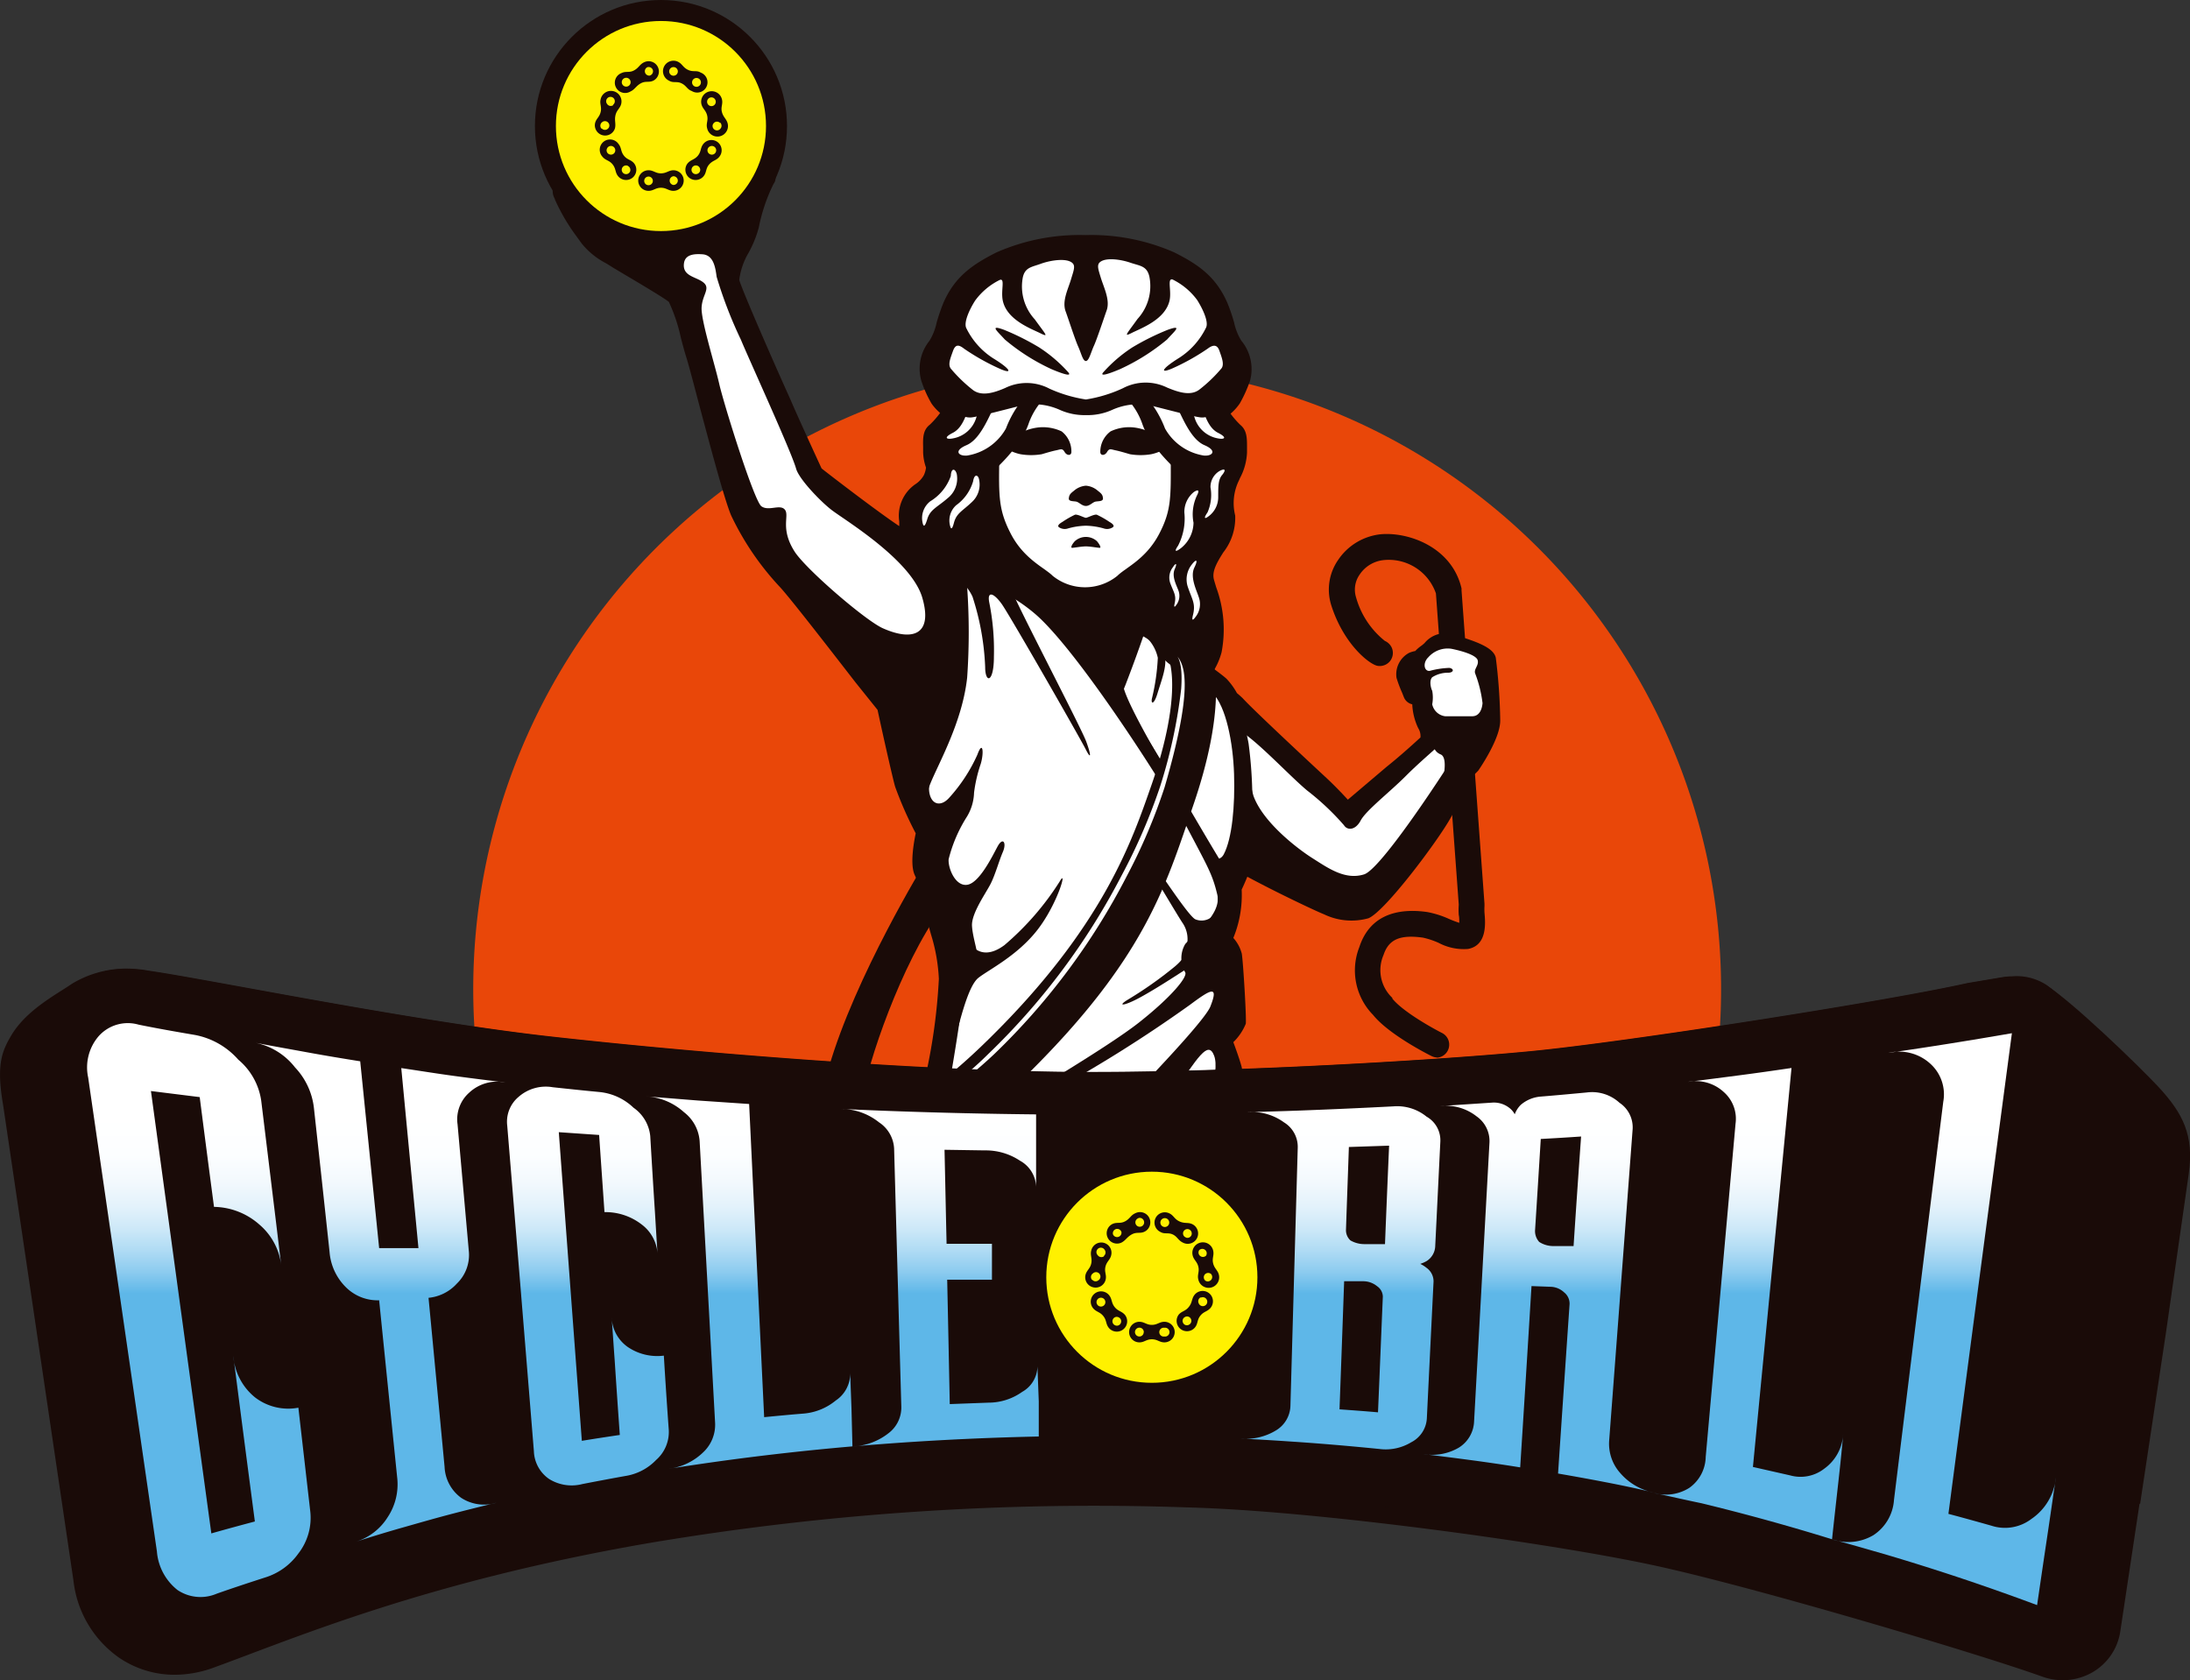
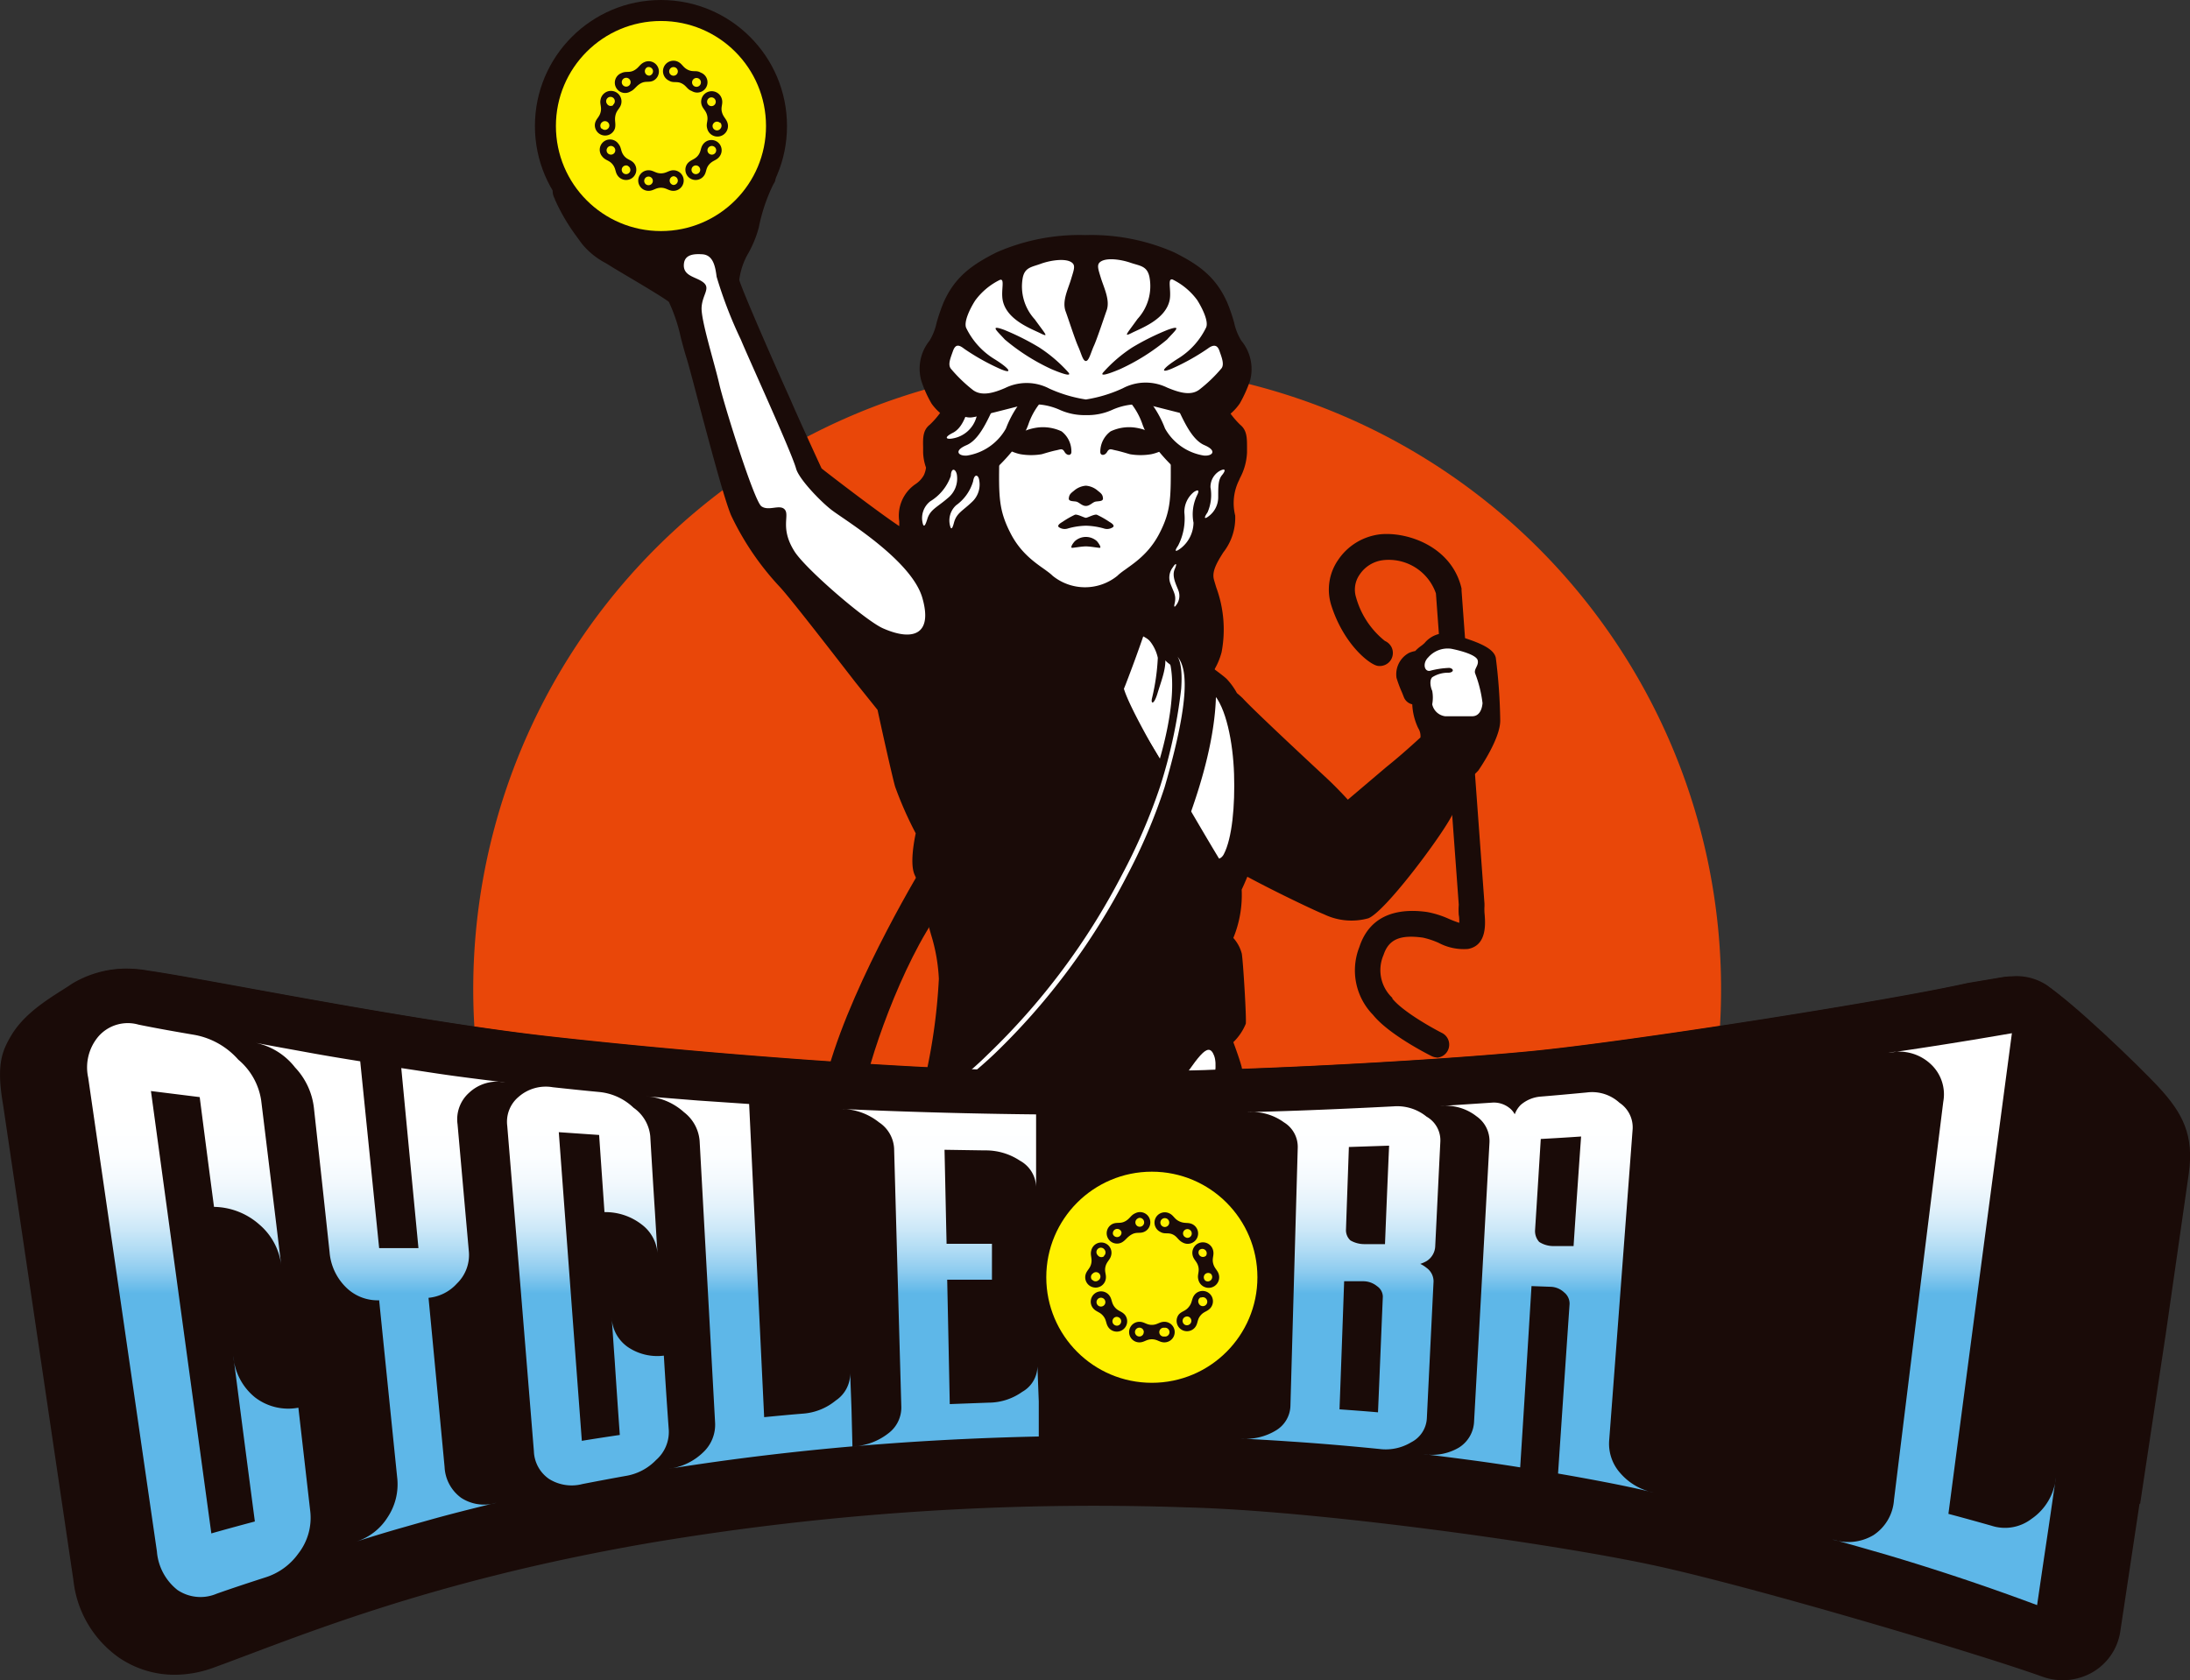
<svg xmlns="http://www.w3.org/2000/svg" xmlns:xlink="http://www.w3.org/1999/xlink" viewBox="0 0 212.85 163.32">
  <rect x="0" y="0" width="212.85" height="163.32" fill="#333333" stroke="none" />
  <defs>
    <style>.cls-1{fill:#e94709;}.cls-2{fill:#1a0b08;}.cls-3{fill:#fff;}.cls-4{fill:#fff100;}.cls-5{fill:url(#名称未設定グラデーション_15);}.cls-6{fill:url(#名称未設定グラデーション_15-2);}.cls-7{fill:url(#名称未設定グラデーション_15-3);}.cls-8{fill:url(#名称未設定グラデーション_15-4);}.cls-9{fill:url(#名称未設定グラデーション_15-5);}.cls-10{fill:url(#名称未設定グラデーション_15-6);}.cls-11{fill:url(#名称未設定グラデーション_15-7);}.cls-12{fill:url(#名称未設定グラデーション_15-8);}.cls-13{fill:url(#名称未設定グラデーション_15-9);}.cls-14{fill:url(#名称未設定グラデーション_15-10);}.cls-15{fill:url(#名称未設定グラデーション_15-11);}</style>
    <linearGradient id="名称未設定グラデーション_15" x1="130.28" y1="108.49" x2="130.28" y2="125.72" gradientUnits="userSpaceOnUse">
      <stop offset="0" stop-color="#fff" />
      <stop offset="0.22" stop-color="#fcfeff" />
      <stop offset="0.37" stop-color="#f3f9fd" />
      <stop offset="0.51" stop-color="#e3f2fb" />
      <stop offset="0.64" stop-color="#cce8f8" />
      <stop offset="0.76" stop-color="#afdbf4" />
      <stop offset="0.88" stop-color="#8ccbef" />
      <stop offset="0.99" stop-color="#62b9e9" />
      <stop offset="1" stop-color="#5eb7e8" />
    </linearGradient>
    <linearGradient id="名称未設定グラデーション_15-2" x1="149.54" y1="108.49" x2="149.54" y2="125.72" xlink:href="#名称未設定グラデーション_15" />
    <linearGradient id="名称未設定グラデーション_15-3" x1="169.93" y1="108.49" x2="169.93" y2="125.72" xlink:href="#名称未設定グラデーション_15" />
    <linearGradient id="名称未設定グラデーション_15-4" x1="188.89" y1="108.49" x2="188.89" y2="125.72" xlink:href="#名称未設定グラデーション_15" />
    <linearGradient id="名称未設定グラデーション_15-5" x1="19.34" y1="108.49" x2="19.34" y2="125.72" xlink:href="#名称未設定グラデーション_15" />
    <linearGradient id="名称未設定グラデーション_15-6" x1="28.96" y1="136.41" x2="28.96" y2="137.24" xlink:href="#名称未設定グラデーション_15" />
    <linearGradient id="名称未設定グラデーション_15-7" x1="20.75" y1="117" x2="20.75" y2="117.8" xlink:href="#名称未設定グラデーション_15" />
    <linearGradient id="名称未設定グラデーション_15-8" x1="57.13" y1="108.49" x2="57.13" y2="125.72" xlink:href="#名称未設定グラデーション_15" />
    <linearGradient id="名称未設定グラデーション_15-9" x1="72.83" y1="108.49" x2="72.83" y2="125.72" xlink:href="#名称未設定グラデーション_15" />
    <linearGradient id="名称未設定グラデーション_15-10" x1="91.31" y1="108.49" x2="91.31" y2="125.72" xlink:href="#名称未設定グラデーション_15" />
    <linearGradient id="名称未設定グラデーション_15-11" x1="36.99" y1="108.49" x2="36.99" y2="125.72" xlink:href="#名称未設定グラデーション_15" />
  </defs>
  <g id="レイヤー_2" data-name="レイヤー 2">
    <g id="レイヤー_1-2" data-name="レイヤー 1">
      <path class="cls-1" d="M72.89,119.9c29.85-.09,59.69-.17,89.54,0a60.64,60.64,0,1,0-111.59,0Z" />
      <path class="cls-2" d="M56.53,23.66a7.39,7.39,0,0,0,2.37,1.93l.39.24c.24.16.79.48,1.49.9,1.44.85,3.86,2.29,4.23,2.62a16.34,16.34,0,0,1,1.17,3.51c.18.67.34,1.29.5,1.79.22.69.68,2.43,1.21,4.45,1.12,4.2,2.51,9.44,3.17,11a27.21,27.21,0,0,0,4.78,7c1,1.1,4.35,5.41,7.3,9.22L85.29,69C86,72.29,86.8,75.79,87,76.47A36,36,0,0,0,89,81c-.16.77-.57,2.94-.12,4,.39.89,1.27,2.43,1.56,2.95a9.41,9.41,0,0,0-.17,2c0,.17.1.45.21.86a17.26,17.26,0,0,1,.77,4.34A56.25,56.25,0,0,1,90,104.4c-.08.34-.29,1.19-.64,2.54-.41.24-.82.46-1.2.65a9.49,9.49,0,0,1-2.54.9.62.62,0,0,0-.38.2.6.6,0,0,0-.13.43.57.57,0,0,0,.63.52h0a11.84,11.84,0,0,0,3.18-1c-.8,3.09-2,7.54-3.21,12.23h38.15l-.41-1.39c-.07-.5-.79-5.56-1-6.79s-1.27-5.1-1.43-5.67a19.82,19.82,0,0,0-.34-3.31c-.2-.75-.61-1.87-.81-2.41a5.26,5.26,0,0,0,1.21-1.79c.08-.51-.26-6.12-.39-6.82a3.68,3.68,0,0,0-.82-1.52,11,11,0,0,0,.81-4.7c.21-.44.39-.86.55-1.25,2.93,1.58,6.71,3.36,7.45,3.65a6.15,6.15,0,0,0,4.31.39c1.6-.63,6.75-7.51,8-9.76.5-.87,1.24-2.26,2.21-4.12.27-.26.44-.44.44-.44l.06-.07c.21-.31,2.12-3.12,2.11-4.83a54.08,54.08,0,0,0-.43-6.1c-.21-1-1.91-1.59-3.95-2.21l-.41-.13a2.64,2.64,0,0,0-2.56.9,3.08,3.08,0,0,1-.39.32,3.73,3.73,0,0,0-.52.46,3,3,0,0,0-.6.18,2.36,2.36,0,0,0-1.22,2.43,12.36,12.36,0,0,0,.55,1.46l.17.43a1.13,1.13,0,0,0,.81.68,6,6,0,0,0,.58,2.32,1.41,1.41,0,0,1,.22.7l0,.2c-1,.92-2.22,2-3.3,2.86l-.73.62L131,77.73c-.45-.49-1.25-1.34-2.09-2.12s-7-6.5-8.11-7.72c-.16-.16-.35-.33-.58-.52a6.65,6.65,0,0,0-1-1.38c-.2-.19-.6-.5-1.18-.93a6.66,6.66,0,0,0,.69-1.67,11.84,11.84,0,0,0-.52-6.29c-.09-.3-.17-.56-.23-.78-.21-.81.33-1.69.91-2.62a5.43,5.43,0,0,0,1.16-3.59,5,5,0,0,1,.38-3.44l.08-.19a5.79,5.79,0,0,0,.69-2.5c0-.18,0-.34,0-.5,0-.88,0-1.65-.65-2.18a8.45,8.45,0,0,1-.95-1.09,5,5,0,0,0,.9-1,12.79,12.79,0,0,0,1-2.23,4.33,4.33,0,0,0-.85-3.86,5.52,5.52,0,0,1-.7-1.75,16.34,16.34,0,0,0-.69-2c-1.09-2.44-2.71-3.63-5.16-4.85a20.07,20.07,0,0,0-8.61-1.67,20.07,20.07,0,0,0-8.61,1.67c-2.44,1.22-4.07,2.41-5.16,4.85a18.25,18.25,0,0,0-.69,2,5.54,5.54,0,0,1-.69,1.75A4.33,4.33,0,0,0,89.54,37a11.45,11.45,0,0,0,1,2.23,5,5,0,0,0,.83.91,8.22,8.22,0,0,1-1,1.14c-.68.53-.67,1.3-.65,2.18,0,.16,0,.32,0,.5A4.89,4.89,0,0,0,90,45.45a2.4,2.4,0,0,1-.21.74,2.51,2.51,0,0,1-.8.86,3.71,3.71,0,0,0-1.59,3.63c0,.15,0,.3,0,.46-2.09-1.39-6.79-5-7.55-5.61-.37-.8-2.47-5.37-3-6.64-1.81-4-4.77-10.8-5-11.68a6.82,6.82,0,0,1,.9-2.63,10.87,10.87,0,0,0,1-2.47,16.87,16.87,0,0,1,1.43-4.23.92.92,0,0,0,0-1.14,1.12,1.12,0,0,0-1-.36,10.75,10.75,0,1,0-19.46.85,1.71,1.71,0,0,0-.94.89,1.52,1.52,0,0,0,.15,1.22c0,.12.1.23.13.33a18.9,18.9,0,0,0,2,3.34Z" />
      <path class="cls-2" d="M90.36,43a5.94,5.94,0,0,1-.07,3.45c-.65,1.36-2.47,1.17-2.34,4.23s.26,8.85.26,8.85l25.05,11.26s4.41-5.06,5-7.5c.69-2.93-.39-5.42-.75-6.82-.52-2.06,2.42-3.94,2.07-6.26a5.82,5.82,0,0,1,.58-4.15,3.9,3.9,0,0,0-.78-3.71l-14.82-6.77Z" />
      <path class="cls-2" d="M117.31,66.05a18,18,0,0,1,3.12,2.21c1.19,1.24,7.17,6.86,8.14,7.75,1.24,1.14,2.41,2.47,2.41,2.47l3.5-3c2-1.66,5-4.2,5.85-5.37s4.44,1.08,4.44,1.08-2.83,5.56-4.19,8-6.4,9-7.76,9.52a5.59,5.59,0,0,1-3.93-.39c-1-.39-8.44-3.94-10.34-5.4C116.92,81.66,117.31,66.05,117.31,66.05Z" />
-       <path class="cls-3" d="M120.76,71.19c1.76,1.17,4.73,4.37,6.31,5.67a24.87,24.87,0,0,1,3.55,3.35c.32.52,1.11.52,1.63-.46s2.83-2.76,4.39-4.33,3.58-3.19,4.16-3.9,1-2,1.89-1.66.6.31-.11,1.61-8.15,12.94-10,13.52-3.51-.62-5-1.56-4.85-3.52-5.76-6.09A33.31,33.31,0,0,1,120.76,71.19Z" />
      <path class="cls-2" d="M118.87,88.83A32.24,32.24,0,0,0,121.41,83a42.5,42.5,0,0,0-.06-10.74c-.46-2.54-1.44-4.88-2.48-5.92-.68-.69-5.2-3.65-5.92-4.95s-1.69-1.24-3.45-1.3-9.44-3.38-10.35-3.32-3.32,4.82-3.32,4.82l2,19.33Z" />
      <path class="cls-3" d="M114.12,79.65c1.17,2.35,4,4.95,4.82,3.39s1.1-4.75,1-7.81-.78-6.56-2.08-7.86-4.69-2.55-5.21-4-2.92-2.14-4.42-2.6-8.53-2.47-8.53-2.47l-2.93,4.88Z" />
      <path class="cls-2" d="M107.12,70.64a17.34,17.34,0,0,0,2.38-4.36c1-2.6,3.25-8.69,3.45-11.29s-13-1.43-13-1.43l-2.14,3Z" />
      <path class="cls-2" d="M109.44,60.58a15.71,15.71,0,0,0-.27,6.12c.4,1.89,4.24,8.27,5.34,10.22s-8.46-2.21-8.46-2.21-2.08-4.82-1.76-5.21S109.44,60.58,109.44,60.58Z" />
      <path class="cls-2" d="M89.59,81s-.66,2.79-.2,3.84,1.63,3,1.63,3a12,12,0,0,0-.2,2,24.08,24.08,0,0,1,1,5.27,57.4,57.4,0,0,1-1.3,9.38c-.27,1.19-2.15,8.4-4.24,16.3h37l-.38-1.27s-.78-5.53-1-6.83-1.43-5.67-1.43-5.67a21.13,21.13,0,0,0-.33-3.25c-.26-1-.91-2.67-.91-2.67a8.61,8.61,0,0,0,1.3-1.76c.07-.39-.26-5.92-.39-6.63a3.64,3.64,0,0,0-.91-1.5s1.82-4.3.39-6c-1-1.24-6.57-11.2-8.59-14.19S100.84,57.93,99.48,56.63a4.08,4.08,0,0,0-3.42-.83s-1.46-.42-3-1-2.67-1-4-.26S84.83,62,84.9,63.71s2.28,11.39,2.6,12.62A39.69,39.69,0,0,0,89.59,81Z" />
      <path class="cls-3" d="M118.71,120.82c.06-.28.11-.56.16-.81.33-1.7.93-6.64.33-5.21-.46,1.09-1.47,3.3-2.75,6Z" />
      <path class="cls-3" d="M114.54,120.82c1.67-3.47,2.89-6.08,3.23-6.8,1.36-2.93,1-5.21.32-3.84-.29.55-3,5-6.6,10.64Z" />
      <path class="cls-3" d="M118,102.61c-.59-1.56-1.61.25-4,3.66l-2.87,4.17c-.62.9-4.32,5.61-8.12,10.38h6.7c2.79-4.28,5.12-8,5.78-9.21C117.18,108.55,118.61,104.17,118,102.61Z" />
-       <path class="cls-3" d="M91.47,79.26c.91,1.18.33,2.8.26,4.75s1.37,2.15,2.35,5.15-.07,3.45-.39,6.7-1.18,8.2-2.09,13.41c-.4,2.27-1.56,6.89-2.78,11.55h12.64c3.92-5.29,7.79-10.52,8.27-11.23,1-1.43,1.07-2,.23-1.36s-5,4.62-6.58,5.92-2.6,1.69-1.43.58,14.84-14.75,15.69-16.9,0-1.64-2-.15a133.87,133.87,0,0,1-14.45,9c-3.85,1.88-5.59,2.28-4.1,1.37s10.48-6.19,13.61-8.66,4.75-4.43,4.49-4.88a2.71,2.71,0,0,1,0-2.74c.71-.84,3.58-2.86,3.12-4.81s-.91-2.67-2.86-6.38S105,63.58,100.75,59.8C97.67,57.1,94,56,94,57.07a63.24,63.24,0,0,1,0,8.79c-.47,4.36-2.83,8.41-3.61,10.39C89.52,78.49,90.56,78.09,91.47,79.26Z" />
      <path class="cls-2" d="M98.42,56.18,93,54.42l-.84,1.37A4.28,4.28,0,0,1,94.52,58a25.21,25.21,0,0,1,1.23,6.83c0,1.63.85,1.56.85-1a23.58,23.58,0,0,0-.44-5.21c-.26-1.23.42-1,1.2.09s7.63,13.06,8.15,14.1.59.72.07-.71-6.92-13.62-7.37-15,2.85,2.2,6.3,5.91l-2.61-4Z" />
      <path class="cls-2" d="M91.34,72.89c-.52,1.36-1.23,3.12-1,4.23s1.11,1.3,1.89.45A15.87,15.87,0,0,0,95,73.34c.52-1.43.65-.19.32.91a13.87,13.87,0,0,0-.65,2.8,4.77,4.77,0,0,1-.78,2.47,14,14,0,0,0-1.69,4c-.07.85.65,2.67,1.82,2.48s2.41-2.74,2.93-3.71.91-.39.52.52-.72,2.15-1.17,3.06S94.4,88.77,94.47,90s.71,2.87.52,3.45a3.38,3.38,0,0,1-1.89,1.63c-.72.19-.78-3.58-.78-3.58l-1.89-8.2-1.89-7.88Z" />
      <path class="cls-2" d="M111.16,82.65c.94,1.1,4.2,6.25,5,6.7A1.57,1.57,0,0,0,118.35,88a6.87,6.87,0,0,0-.32-2.73l1.1,1.24L119,89.68a23.15,23.15,0,0,1-1.89,2.21c-.32.19-1.49,1.24-1.49,1.24a1,1,0,0,1-.33-1,2.8,2.8,0,0,0-.39-2.47c-.65-1-3-5-3.81-6.25S110.38,81.74,111.16,82.65Z" />
      <path class="cls-2" d="M115.83,91.63A5.53,5.53,0,0,1,114.12,94a37.88,37.88,0,0,1-4.59,3.22c-1,.64-.19.54,1.32-.29s3-1.81,4.3-2.64S115.83,91.63,115.83,91.63Z" />
      <path class="cls-2" d="M94.54,111.81c-.38,1.26.58,1.77,1.86,1.34a42.66,42.66,0,0,0,6.4-3.83c1.48-1.06,1.27-.4.24.35S97.8,114,95.36,114.8c-1.46.51-2.22-.3-2.06-1.47S94.91,110.57,94.54,111.81Z" />
      <path class="cls-2" d="M87.24,51.67a45.22,45.22,0,0,1,5.4,4.62L90.89,64.1l-1.66,9c-1.13-1.17-11.08-14.3-13-16.4a27.12,27.12,0,0,1-4.68-6.83c-1-2.25-3.71-13.28-4.36-15.36-.53-1.68-1.24-5-1.83-5.54s-5-3.07-5.79-3.57a8.85,8.85,0,0,1-2.6-2,30.51,30.51,0,0,1-2.41-3.84c-.19-.69-.89-1.25.57-1.89a7.93,7.93,0,0,1,4.18-.45c1.27.14,4.56,1.88,5.79,2.53a30.83,30.83,0,0,0,3.58,2c.59.09,2-2,2.61-2.82a4.15,4.15,0,0,1,2.1-1.76c1.12-.39,1.66-.09,1.26.49A17.57,17.57,0,0,0,73.15,22c-.24,1.47-2.13,4.2-1.84,5.32s4.2,9.91,5,11.77c.63,1.41,3.09,6.77,3.09,6.77S85,50.2,87.24,51.67Z" />
      <path class="cls-3" d="M85.81,61.07c-1.68-.74-7.51-5.76-8.59-7.47-1.42-2.24-.47-3.46-.93-4.05s-1.58.18-2.29-.34-3.64-9.89-4.1-11.91-1.78-6.18-1.71-7.42.89-1.84.18-2.42-2.08-.59-1.89-1.89c.13-.85,1-.91,1.82-.85,1,.09,1.22,1.14,1.35,2.18A42,42,0,0,0,72,33c.83,2,4.92,10.92,5.37,12.54C77.66,46.62,80,49,81,49.7c1.36,1,7.6,4.82,8.64,8.4S88.74,62.37,85.81,61.07Z" />
      <path class="cls-2" d="M139.7,102.79a1.3,1.3,0,0,1-.57-.14c-.42-.21-4.16-2.11-5.68-4a6.18,6.18,0,0,1-1.33-6.6c1.12-3.43,4.2-3.74,6.59-3.4a9.2,9.2,0,0,1,2.12.67,10.43,10.43,0,0,0,1,.38c0-.26,0-.56-.05-.76a6.82,6.82,0,0,1,0-1l-2.22-30.26a4.85,4.85,0,0,0-5.15-3.23,3.19,3.19,0,0,0-2.27,1.41,2.53,2.53,0,0,0-.34,2.21,8.24,8.24,0,0,0,2.8,4.23,1.31,1.31,0,0,1,.67.66,1.28,1.28,0,0,1-.17,1.3,1.29,1.29,0,0,1-1.22.46c-.8-.15-3.29-2.11-4.49-5.88a5.06,5.06,0,0,1,.65-4.39,5.71,5.71,0,0,1,4.16-2.52c2.7-.24,6.92,1.25,7.85,5.27l0,.19,2.23,30.46v.23a5.27,5.27,0,0,0,0,.63c.09,1,.28,3.18-1.6,3.53a5.21,5.21,0,0,1-2.85-.59,7.82,7.82,0,0,0-1.53-.51c-2.23-.31-3.33.17-3.83,1.68a3.7,3.7,0,0,0,.85,4.17.18.18,0,0,1,0,.07c1,1.25,3.83,2.84,4.84,3.35a1.27,1.27,0,0,1-.56,2.4Z" />
      <path class="cls-2" d="M140,63.28s-2.31.44-2.76.63a1.84,1.84,0,0,0-.9,1.78c.19.67.57,1.47.71,1.85s.73.44,1.22.4a6.76,6.76,0,0,0,1.68-.74Z" />
      <path class="cls-2" d="M143.31,74.51s2-2.93,2-4.52a53.83,53.83,0,0,0-.42-6c-.18-.85-2.92-1.59-4-1.94s-1.87.74-2.46,1.15a2.06,2.06,0,0,0-1,1.6c0,.52.32,1.23.32,1.84a10.67,10.67,0,0,0,.59,3.79c.48.76.13,1.23.57,1.47s.28,1.09,1.11,1.43.16,3-.24,4.1S143.31,74.51,143.31,74.51Z" />
      <path class="cls-3" d="M138.83,63.88a2.5,2.5,0,0,1,2.22-.82c1,.2,2.44.61,2.57,1.12s-.39.84-.25,1.27a12,12,0,0,1,.72,2.9c-.06.66-.34,1.27-1,1.27s-2,0-2.64,0a1.48,1.48,0,0,1-1.25-1.16,3.6,3.6,0,0,0,0-1.31c-.14-.28-.31-1,0-1.32a2.83,2.83,0,0,1,1.54-.44c.54,0,.63-.37.14-.47a8.29,8.29,0,0,0-1.92.29C138.42,65.28,138.24,64.44,138.83,63.88Z" />
      <path class="cls-2" d="M81.48,112.83l.58-4.29c2.71.36,6.26.11,14-7.5,11.22-11,14-19.43,15.86-24.75s2.58-10.26,1.5-12.78A4.44,4.44,0,0,0,112,62l-.78-2a6,6,0,0,1,5.4,1.76c2,1.92,2.39,7.68-.65,16.53-2.67,7.77-4.62,14.93-16.6,26.62C92.31,111.78,84.93,114.31,81.48,112.83Z" />
      <path class="cls-2" d="M87.27,107.93c-2.53,1-3.69,1-3.41-1.27.39-3.12,3.73-13,7.61-18.28l-1.56-4.56s-6.83,11.13-9.37,20c-1.78,6.22-1,8.31.94,9.07,3.06,1.23,6.48-1.16,6.48-1.16Z" />
      <path class="cls-2" d="M93.91,91c.59,1.46,1.86,2.24,3.71.87A27.14,27.14,0,0,0,103,85.67c.78-1.36-.19,2.15-2.15,4.69s-4.78,3.91-5.76,4.69-1.75,4-2.34,6.24-.68-3.51-.68-3.8S93.91,91,93.91,91Z" />
      <path class="cls-3" d="M113,36.8a56.8,56.8,0,0,1,.79,7.84c0,3.62.08,4.94-1.12,7.24-1.29,2.48-3.27,3.29-4.07,4.09a5,5,0,0,1-6.29,0c-.8-.8-2.78-1.61-4.07-4.09-1.19-2.3-1.17-3.62-1.12-7.24A56.8,56.8,0,0,1,98,36.8L105.4,35Z" />
      <path class="cls-2" d="M98.11,42.83A5,5,0,0,1,101,41.54a4.27,4.27,0,0,1,2.18.39,2.46,2.46,0,0,1,.95,2c0,.38-.44.38-.66,0s-.37-.25-.81-.16-1,.26-1.41.38a6.13,6.13,0,0,1-2.07,0,4.26,4.26,0,0,1-1.34-.53Z" />
      <path class="cls-2" d="M113,42.83a5,5,0,0,0-2.89-1.29,4.2,4.2,0,0,0-2.17.39,2.47,2.47,0,0,0-1,2c0,.38.44.38.66,0s.38-.25.81-.16,1,.26,1.41.38a6.13,6.13,0,0,0,2.07,0,4.25,4.25,0,0,0,1.35-.53Z" />
      <path class="cls-2" d="M105.54,49.18c.38,0,.65-.36.93-.42s.76,0,.73-.33-.14-.45-.49-.72a2,2,0,0,0-1.17-.5,2,2,0,0,0-1.17.5c-.35.27-.45.39-.49.72s.46.27.73.33S105.16,49.18,105.54,49.18Z" />
      <path class="cls-2" d="M105.54,51.1a6.94,6.94,0,0,1,1.72.26,1,1,0,0,0,.83-.07c.27-.13.14-.33-.26-.56a8.85,8.85,0,0,0-1.23-.7c-.27-.06-.89.3-1.06.3s-.79-.36-1.06-.3a8.82,8.82,0,0,0-1.22.7c-.4.23-.54.43-.27.56a1,1,0,0,0,.83.07A6.94,6.94,0,0,1,105.54,51.1Z" />
      <path class="cls-2" d="M105.54,53.11c.41,0,1.17.14,1.34.14s0-.32-.26-.64a1.6,1.6,0,0,0-2.16,0c-.29.32-.43.64-.26.64S105.13,53.11,105.54,53.11Z" />
      <path class="cls-2" d="M113.2,53.67c-.48.89-.3,1.91.28,3.38s.37,4-.92,5,.44.39,1.18-.5a5,5,0,0,0,.7-4.08c-.39-1.32-.6-1.44-.83-2.42C113.45,54.37,113.66,52.82,113.2,53.67Z" />
      <path class="cls-2" d="M106.54,37.12a3.78,3.78,0,0,1,1.89.69,6.84,6.84,0,0,1,2.6,3.41c.78,2.28,3.55,4.78,4.43,5.4a4.3,4.3,0,0,0,2.27.59,2.93,2.93,0,0,0,1.75-.19,4.87,4.87,0,0,0,1.22-3c0-1.1.13-1.82-.44-2.26a17.46,17.46,0,0,1-3-4.35,5.25,5.25,0,0,0-1.29-1.94l-7.48-1.07Z" />
      <path class="cls-3" d="M117,44.28a5.27,5.27,0,0,1-3.77-2.63,10.32,10.32,0,0,0-2.93-4.17c-.57-.37-1.33-.9-.39-1a5,5,0,0,1,2.08.25A4.23,4.23,0,0,1,114,38.77c.73,1.28,1.57,3.86,3.06,4.5C118.35,43.82,117.82,44.36,117,44.28Z" />
-       <path class="cls-3" d="M118.36,42.61a2.89,2.89,0,0,1-2.23-1.93,6.91,6.91,0,0,0-2-3.12c-.43-.33-.8-.77-.06-.76a3.68,3.68,0,0,1,2.43,2c.49,1,.73,2.66,1.86,3.26C119.34,42.55,119,42.74,118.36,42.61Z" />
      <path class="cls-2" d="M104.45,37.12a3.78,3.78,0,0,0-1.89.69,6.84,6.84,0,0,0-2.6,3.41c-.78,2.28-3.55,4.78-4.43,5.4a4.3,4.3,0,0,1-2.27.59A2.93,2.93,0,0,1,91.51,47a4.87,4.87,0,0,1-1.22-3c0-1.1-.13-1.82.44-2.26a17.46,17.46,0,0,0,3-4.35,5.25,5.25,0,0,1,1.29-1.94l7.49-1.07Z" />
      <path class="cls-3" d="M94,44.28a5.27,5.27,0,0,0,3.77-2.63,10.32,10.32,0,0,1,2.93-4.17c.57-.37,1.33-.9.39-1a4.94,4.94,0,0,0-2.07.25A4.21,4.21,0,0,0,97,38.77c-.73,1.28-1.57,3.86-3.06,4.5C92.64,43.82,93.17,44.36,94,44.28Z" />
      <path class="cls-3" d="M92.63,42.61a2.89,2.89,0,0,0,2.23-1.93,6.91,6.91,0,0,1,2-3.12c.43-.33.8-.77.06-.76a3.68,3.68,0,0,0-2.43,2c-.49,1-.73,2.66-1.86,3.26C91.65,42.55,92,42.74,92.63,42.61Z" />
      <path class="cls-2" d="M105.54,40.35a5.82,5.82,0,0,0,2.51-.49,6.2,6.2,0,0,1,3.56-.49c1.18.26,4.5,1.18,5.16,1.21s1.37-.42,1.86-.45,1.18-.77,1.47-1.19a12,12,0,0,0,.94-2.11,3.84,3.84,0,0,0-.75-3.32c-.62-.71-.81-2.37-1.47-3.87-1-2.21-2.43-3.35-4.91-4.59a19.31,19.31,0,0,0-8.37-1.61,19.27,19.27,0,0,0-8.36,1.61c-2.48,1.24-3.93,2.38-4.91,4.59-.67,1.5-.86,3.16-1.47,3.87A3.84,3.84,0,0,0,90,36.83,13.64,13.64,0,0,0,91,38.94c.29.42,1,1.16,1.47,1.19s1.22.48,1.87.45,4-.95,5.15-1.21a6.19,6.19,0,0,1,3.56.49A5.88,5.88,0,0,0,105.54,40.35Z" />
      <path class="cls-3" d="M105.54,35.09c.3,0,.49-.85.78-1.48s1-2.77,1.22-3.39c.39-1-.24-2.23-.54-3.19-.24-.8-.43-1.27-.09-1.55.56-.47,2-.28,3,.07.89.3,1.57.3,1.8,1.34A4.72,4.72,0,0,1,110.56,31c-1.06,1.48-1.41,1.79-.54,1.35s3.27-1.29,3.66-3.18c.19-.94-.26-2.16.29-2a6.56,6.56,0,0,1,2.39,2c.54.86,1.11,2.08.87,2.65a7.25,7.25,0,0,1-2.68,3c-1.6,1-1.89,1.54-.63,1a21.5,21.5,0,0,0,3.47-1.94c.48-.36.9-.43,1.12.2s.5,1.31.22,1.71a14,14,0,0,1-2.15,2.07c-.84.65-2,.29-3.15-.19a4.74,4.74,0,0,0-4.3.07,13.42,13.42,0,0,1-3.59,1.09A13.52,13.52,0,0,1,102,37.78a4.74,4.74,0,0,0-4.3-.07c-1.1.48-2.3.84-3.15.19a14.32,14.32,0,0,1-2.14-2.07c-.29-.4-.06-.95.21-1.71s.65-.56,1.12-.2a21.94,21.94,0,0,0,3.47,1.94c1.27.55,1,0-.63-1a7.25,7.25,0,0,1-2.68-3c-.23-.57.33-1.79.88-2.65a6.56,6.56,0,0,1,2.39-2c.54-.19.09,1,.29,2,.39,1.89,2.76,2.74,3.65,3.18s.52.13-.54-1.35a4.72,4.72,0,0,1-1.16-4.08c.22-1,.9-1,1.8-1.34,1-.35,2.46-.54,3-.07.34.28.14.75-.1,1.55-.29,1-.92,2.16-.53,3.19.23.62.9,2.7,1.21,3.39S105.24,35.09,105.54,35.09Z" />
      <path class="cls-2" d="M97.59,32.06A24.4,24.4,0,0,1,101,33.77a14.1,14.1,0,0,1,2.84,2.43c.33.4-.4.21-1.65-.32A19.94,19.94,0,0,1,97.66,33C96.92,32.18,96.11,31.52,97.59,32.06Z" />
      <path class="cls-2" d="M113.49,32.06a24.4,24.4,0,0,0-3.44,1.71,14,14,0,0,0-2.83,2.43c-.34.4.39.21,1.64-.32A20.24,20.24,0,0,0,113.43,33C114.16,32.18,115,31.52,113.49,32.06Z" />
      <path class="cls-2" d="M111,61.59a3.94,3.94,0,0,1,1.53,2.35,20.85,20.85,0,0,1-.55,3.87c-.17.62.16.78.52-.42s.94-2.61.71-3.62a3.61,3.61,0,0,0-1.07-2.11A1.56,1.56,0,0,0,111,61.59Z" />
      <path class="cls-3" d="M114.84,53.23A3.22,3.22,0,0,0,116,50.81a4.28,4.28,0,0,1,.35-2.68c.2-.39.19-.63-.31-.31a2.49,2.49,0,0,0-.93,2,5.73,5.73,0,0,1-.61,3.22C114,53.77,114.41,53.58,114.84,53.23Z" />
      <path class="cls-3" d="M117.47,50.18a2.3,2.3,0,0,0,.93-1.82c0-1.14,0-1.73.38-2.19s.33-.71-.28-.37a1.8,1.8,0,0,0-.85,1.57,4.22,4.22,0,0,1-.29,2.44C116.94,50.41,117.1,50.47,117.47,50.18Z" />
      <path class="cls-3" d="M93,46.14a2.43,2.43,0,0,1-.89,2.28c-1.06.92-1.73,1.11-2,2.09-.13.4-.31.9-.44.31a2.07,2.07,0,0,1,.74-2.09,4.7,4.7,0,0,0,2-2.46C92.45,45.38,92.9,45.58,93,46.14Z" />
      <path class="cls-3" d="M95.17,46.67a2.3,2.3,0,0,1-.71,2.13c-.91.87-1.49,1.07-1.74,2-.1.38-.25.85-.38.31a2,2,0,0,1,.59-2,4.37,4.37,0,0,0,1.65-2.33C94.7,46,95.1,46.15,95.17,46.67Z" />
-       <path class="cls-3" d="M115.86,54.84a2.32,2.32,0,0,0-.4,2.25c.41,1.2.76,1.59.49,2.68-.1.39-.11.68.22.23a2,2,0,0,0,.35-1.93c-.23-.72-.9-2-.42-2.94C116.48,54.34,116.23,54.36,115.86,54.84Z" />
      <path class="cls-3" d="M114,55.13a1.64,1.64,0,0,0-.24,1.61c.32.85.58,1.12.41,1.9-.07.28-.07.49.16.16a1.47,1.47,0,0,0,.21-1.38c-.18-.51-.68-1.38-.37-2.09S114.21,54.78,114,55.13Z" />
      <path class="cls-3" d="M114.44,63.82s0,0,0,0,0,0,0,0c.2.3.51,1.09.36,3.15a49.77,49.77,0,0,1-2.06,9.52,56.32,56.32,0,0,1-3.74,8.63A66.54,66.54,0,0,1,96,102.5a31.55,31.55,0,0,1-7.6,5.57,9.51,9.51,0,0,1-2.69,1h0s0,0,0,0,0,0,0,0h0s4.45-.5,10.92-6.61a65.66,65.66,0,0,0,12.9-17.33,54.94,54.94,0,0,0,3.66-8.61C115.93,67.13,115.22,64.77,114.44,63.82Z" />
      <circle class="cls-2" cx="64.24" cy="12.25" r="12.25" />
      <circle class="cls-4" cx="64.24" cy="12.25" r="10.21" />
      <path class="cls-2" d="M67.84,15.12c.33-.42.22-.76.52-1.13a1,1,0,0,1,1.41-.16,1,1,0,0,1,.15,1.4c-.29.38-.65.35-1,.76s-.23.76-.53,1.13a1,1,0,0,1-1.4.16,1,1,0,0,1-.16-1.4C67.15,15.51,67.51,15.53,67.84,15.12Zm-.59,1.57a.42.42,0,0,0,.57.19.41.41,0,0,0,.19-.56.42.42,0,0,0-.56-.2A.43.43,0,0,0,67.25,16.69ZM69,14.23a.42.42,0,0,0-.2.56.43.43,0,0,0,.57.2.42.42,0,0,0-.37-.76Z" />
      <path class="cls-2" d="M68.73,11.23c-.12-.52-.45-.65-.56-1.12a1,1,0,0,1,2-.44c.11.46-.14.73,0,1.24s.45.65.56,1.12a1,1,0,0,1-2,.44C68.6,12,68.85,11.74,68.73,11.23Zm1.22.69a.42.42,0,0,0-.6.07.41.41,0,0,0,.07.59.42.42,0,0,0,.59-.06A.43.43,0,0,0,70,11.92Zm-.47-1.77a.43.43,0,0,0-.07-.59.42.42,0,0,0-.6.07.43.43,0,0,0,.07.59A.42.42,0,0,0,69.48,10.15Z" />
      <path class="cls-2" d="M66.24,8.1c-.47-.23-.79,0-1.22-.26A1,1,0,0,1,65.89,6c.43.21.49.57,1,.8s.79,0,1.22.26a1,1,0,1,1-.87,1.79C66.78,8.69,66.72,8.33,66.24,8.1Zm1.3.31a.43.43,0,1,0,.19-.83.43.43,0,0,0-.19.83ZM65.05,6.85a.42.42,0,1,0,.5-.32A.42.42,0,0,0,65.05,6.85Z" />
      <path class="cls-2" d="M65.45,16.55a1,1,0,0,1,0,2c-.48,0-.68-.3-1.21-.3s-.73.3-1.21.3a1,1,0,0,1,0-2c.48,0,.68.3,1.21.3S65,16.55,65.45,16.55Zm0,1.43a.43.43,0,0,0,.43-.43.43.43,0,0,0-.43-.42.43.43,0,0,0,0,.85Zm-2-.43A.42.42,0,1,0,63,18,.42.42,0,0,0,63.45,17.55Z" />
      <path class="cls-2" d="M61.63,15.88a1,1,0,0,1-.16,1.4,1,1,0,0,1-1.4-.16c-.3-.37-.19-.71-.52-1.13s-.69-.38-1-.76A1,1,0,1,1,60.12,14c.3.37.19.71.52,1.13S61.33,15.51,61.63,15.88Zm-.6.24a.42.42,0,0,0-.56.2.42.42,0,0,0,.76.37A.43.43,0,0,0,61,16.12ZM59,14.43a.41.41,0,0,0,.2.56.42.42,0,1,0,.36-.76A.41.41,0,0,0,59,14.43Z" />
      <path class="cls-2" d="M59.77,12.47A1,1,0,0,1,57.83,12c.1-.47.43-.6.55-1.12s-.12-.78,0-1.24a1,1,0,0,1,2,.44c-.11.47-.44.6-.56,1.12S59.88,12,59.77,12.47Zm-1.3,0a.42.42,0,0,0,.59.06.41.41,0,0,0,.07-.59.42.42,0,0,0-.6-.07A.43.43,0,0,0,58.47,12.52Zm1.13-2.3a.43.43,0,0,0,.07-.59.42.42,0,0,0-.6-.07.43.43,0,0,0-.07.59A.42.42,0,0,0,59.6,10.22Z" />
      <path class="cls-2" d="M61.28,8.89a1,1,0,1,1-.87-1.79c.43-.21.74,0,1.22-.26s.53-.59,1-.8a1,1,0,0,1,.87,1.8c-.43.21-.75,0-1.22.26S61.71,8.69,61.28,8.89Zm0-1a.43.43,0,0,0-.51-.32.43.43,0,1,0,.51.32Zm1.67-1.37a.43.43,0,0,0,.19.83.44.44,0,0,0,.32-.51A.43.43,0,0,0,62.93,6.53Z" />
      <path class="cls-2" d="M206.94,141.68a5.44,5.44,0,0,1,1,4.51l-1.87,12.42a5.53,5.53,0,0,1-2.72,3.95,5.81,5.81,0,0,1-4.86.41c-6.21-2.23-27.55-8.58-37.44-10.75s-33-5.38-45.71-5.7A260.16,260.16,0,0,0,63,150c-21.72,3.76-34.32,9.23-42.44,12.17a11.1,11.1,0,0,1-3.58.62,9.56,9.56,0,0,1-5.42-1.67,10.56,10.56,0,0,1-4.42-7.48L.3,107.39c-.67-3.9-.12-5.2.81-6.77,1.49-2.49,4.45-4,5.89-5a10.25,10.25,0,0,1,5.33-1.47,11.85,11.85,0,0,1,2.11.2c5.89.84,26,5,39.86,6.48,14.34,1.58,34.14,3.13,48.5,3.34s36.36-1.06,46-2c9.19-.89,34.41-4.82,42.44-6.62l3.39-.57a7.3,7.3,0,0,1,.93-.08,5.33,5.33,0,0,1,3.36.85,21.25,21.25,0,0,1,3.93,3.74,4.89,4.89,0,0,1,.82,3.85L199,137.5s2.58.78,4.3,1.48A7.9,7.9,0,0,1,206.94,141.68Z" />
      <path class="cls-2" d="M198.9,95.79c2.48,1.53,9,7.84,10.83,9.8,2.43,2.61,3.53,4.75,3,8.5l-2.22,15.47L208,146.19l-13.46-6.86Z" />
      <path class="cls-2" d="M196,161.17a5.63,5.63,0,0,0,1.94.35,5.5,5.5,0,0,0,5.44-4.7l1.82-12.39a5.5,5.5,0,0,0-9.29-4.72L201,101.15a5.49,5.49,0,0,0-5.45-6.21,4.87,4.87,0,0,0-.93.08l-3.39.57c-8,1.8-33.25,5.73-42.44,6.62-9.62.92-31.69,2.2-46,2s-34.16-1.76-48.5-3.34c-13.86-1.51-34-5.64-39.86-6.48a11.85,11.85,0,0,0-2.11-.2,8.93,8.93,0,0,0-6.92,3.11,10.11,10.11,0,0,0-2.32,8.47l6.67,46.06a10.59,10.59,0,0,0,4.3,7.46,9.17,9.17,0,0,0,5.28,1.67,10.58,10.58,0,0,0,3.49-.62c7.9-2.94,20.16-8.39,41.3-12.13a246.37,246.37,0,0,1,50.94-3.43c12.42.32,34.86,3.53,44.48,5.69S189.94,158.94,196,161.17Z" />
      <path class="cls-5" d="M139.33,124.55a1.62,1.62,0,0,0-.69-1.32,3.19,3.19,0,0,0-.6-.38,3.19,3.19,0,0,0,.63-.28,1.79,1.79,0,0,0,.82-1.4c.17-3.39.33-6.79.5-10.21a2.64,2.64,0,0,0-1.34-2.42,4.52,4.52,0,0,0-3.22-1q-4.6.24-9.19.41c-1.67.06-3.33.11-5,.15a5.33,5.33,0,0,1,3.56,1,2.79,2.79,0,0,1,1.33,2.45q-.36,12.66-.71,25.06a2.88,2.88,0,0,1-1.41,2.43,5.61,5.61,0,0,1-3.45.79c1.59.08,3.17.17,4.76.28,2.91.19,5.82.44,8.72.73a4.78,4.78,0,0,0,3.12-.65,2.78,2.78,0,0,0,1.52-2.37Q139,131.26,139.33,124.55Zm-5.4,12.73c-1.24-.11-2.49-.2-3.74-.29q.23-6.19.45-12.45l1.91,0a2.12,2.12,0,0,1,1.29.48,1.26,1.26,0,0,1,.56,1C134.24,129.82,134.09,133.56,133.93,137.28Zm.68-16.35h-1.92a2.72,2.72,0,0,1-1.44-.36,1.35,1.35,0,0,1-.43-1.08c.09-2.66.19-5.32.28-8l3.91-.13Q134.8,116.16,134.61,120.93Z" />
      <path class="cls-6" d="M156.4,140q1.13-14.88,2.27-30.13a2.87,2.87,0,0,0-1.27-2.68,3.94,3.94,0,0,0-3.18-1c-1.49.14-3,.28-4.48.4a3.36,3.36,0,0,0-1.93.8,2.52,2.52,0,0,0-.59.92,1.9,1.9,0,0,0-.55-.64,2.43,2.43,0,0,0-1.69-.49l-5,.33a4.83,4.83,0,0,1,3.53,1,2.93,2.93,0,0,1,1.25,2.63q-.75,13.66-1.49,27a3.14,3.14,0,0,1-1.48,2.57,5.13,5.13,0,0,1-3.45.63c1.58.19,3.15.39,4.72.6s3.13.44,4.69.69q.56-8.74,1.1-17.62l1.91.07a2,2,0,0,1,1.27.55,1.39,1.39,0,0,1,.52,1.13q-.57,8.3-1.12,16.47c1.56.27,3.11.55,4.66.85s3.09.62,4.64,1a5.77,5.77,0,0,1-3.24-1.88A4.27,4.27,0,0,1,156.4,140Zm-3.46-18.88-1.92,0a2.55,2.55,0,0,1-1.42-.4,1.57,1.57,0,0,1-.4-1.2q.28-4.38.55-8.81c1.31-.07,2.61-.15,3.92-.24Q153.29,115.78,152.94,121.09Z" />
-       <path class="cls-7" d="M179.14,139.41a4.42,4.42,0,0,1-1.84,3.35,3.75,3.75,0,0,1-3.31.65l-3.62-.82,3.75-38.78c-1.69.25-3.37.49-5.06.71s-3.36.44-5,.64a4,4,0,0,1,3.49,1,3.46,3.46,0,0,1,1.13,3.07q-1.47,16.42-2.9,32.39a3.77,3.77,0,0,1-1.59,3,4.24,4.24,0,0,1-3.42.5c1.54.33,3.07.68,4.61,1q6.39,1.55,12.68,3.5c.18-1.69.37-3.39.56-5.09S179,141.12,179.14,139.41Z" />
      <path class="cls-8" d="M197.44,147.64a4.24,4.24,0,0,1-3.89.66c-1.38-.39-2.78-.78-4.18-1.15q3-22.89,6.17-46.72-3,.52-6,1t-6,.91a4.5,4.5,0,0,1,4.12,1.1,4,4,0,0,1,1.21,3.65q-2.45,19.68-4.79,38.7a4.45,4.45,0,0,1-2,3.43,4.8,4.8,0,0,1-4,.41c1.78.48,3.56,1,5.33,1.51q7.38,2.19,14.58,4.88c.3-2.05.6-4.1.91-6.17s.61-4.14.91-6.22A5.47,5.47,0,0,1,197.44,147.64Z" />
      <path class="cls-9" d="M29,136.83a5.3,5.3,0,0,1-4.21-1,5.73,5.73,0,0,1-2.11-4l.75,5.81q.67,5.15,1.34,10.25c-1.42.38-2.83.76-4.23,1.16q-2.88-21.09-5.87-43l4.74.59q.69,5.37,1.39,10.67a6.8,6.8,0,0,1,4.41,1.72,6.17,6.17,0,0,1,2.13,4c-.23-1.86-.45-3.73-.68-5.61q-.63-5.19-1.27-10.42a6.4,6.4,0,0,0-2.23-4,7.46,7.46,0,0,0-4.21-2.4c-1.82-.31-3.65-.63-5.47-1a3.79,3.79,0,0,0-3.91,1.14,4.65,4.65,0,0,0-1,4q3.41,23.48,6.68,46.06a5.3,5.3,0,0,0,2,3.75,4,4,0,0,0,3.81.36c1.56-.55,3.14-1.07,4.72-1.58A6.21,6.21,0,0,0,29,151a5.63,5.63,0,0,0,1.15-4.14Z" />
      <polygon class="cls-10" points="28.96 136.82 28.96 136.82 28.96 136.82 28.96 136.82" />
      <polygon class="cls-11" points="20.75 117.4 20.75 117.4 20.75 117.4 20.75 117.4" />
      <path class="cls-12" d="M64.52,131.77h0a5.1,5.1,0,0,1-3.52-.85,3.68,3.68,0,0,1-1.55-2.85c.1,1.38.19,2.75.29,4.12q.24,3.65.5,7.29-1.85.27-3.69.57-1.11-14.81-2.24-30l3.92.27q.26,3.77.52,7.5h0a5.75,5.75,0,0,1,3.6,1.19,3.86,3.86,0,0,1,1.56,2.89c-.09-1.33-.17-2.68-.25-4q-.24-3.72-.46-7.46a3.82,3.82,0,0,0-1.63-2.77,5.58,5.58,0,0,0-3.37-1.53c-1.49-.14-3-.3-4.48-.46a4,4,0,0,0-3.32.94,3.15,3.15,0,0,0-1.1,2.81q1.32,16,2.59,31.64a3.41,3.41,0,0,0,1.48,2.69,4.14,4.14,0,0,0,3.24.49c1.39-.27,2.77-.53,4.16-.78a5.27,5.27,0,0,0,3-1.56A3.62,3.62,0,0,0,65,139Q64.74,135.42,64.52,131.77Z" />
      <path class="cls-13" d="M82.63,133.45a3.13,3.13,0,0,1-1.4,2.68A5.66,5.66,0,0,1,78,137.41c-1.24.1-2.49.22-3.73.34q-.72-15-1.46-30.44l-5-.34-5-.4a6,6,0,0,1,3.67,1.54A3.9,3.9,0,0,1,68,110.93q.76,13.83,1.5,27.33a3.67,3.67,0,0,1-1.17,2.92A5.84,5.84,0,0,1,65,142.77c1.56-.25,3.13-.48,4.69-.7q6.56-.91,13.16-1.48L82.76,137C82.72,135.84,82.67,134.64,82.63,133.45Z" />
      <path class="cls-14" d="M100.83,132.81a2.88,2.88,0,0,1-1.48,2.48,5.65,5.65,0,0,1-3.28,1.05l-3.76.14q-.12-6-.25-12.09l4.35,0c0-1.16,0-2.33,0-3.49H92c-.07-3-.13-6.08-.2-9.14l3.91.06a6,6,0,0,1,3.42,1,3,3,0,0,1,1.57,2.54l0-3.52,0-3.52q-6.94-.07-13.9-.32c-1.67-.06-3.33-.13-5-.21a5.94,5.94,0,0,1,3.63,1.3,3.25,3.25,0,0,1,1.47,2.54q.35,12.68.7,25.09a3.13,3.13,0,0,1-1.27,2.61,6,6,0,0,1-3.38,1.26c1.58-.14,3.17-.26,4.75-.37q6.62-.45,13.26-.59l0-3.4Z" />
      <path class="cls-15" d="M39,103.82q.84,8.82,1.67,17.5l-3.82,0q-.91-9-1.84-18.16c-1.69-.27-3.39-.55-5.08-.86s-3.4-.61-5.1-.94a6.55,6.55,0,0,1,3.85,2.4,6.84,6.84,0,0,1,1.83,3.93q.77,7,1.52,14a5.41,5.41,0,0,0,1.67,3.51,4.36,4.36,0,0,0,3.15,1.19q.88,8.67,1.75,17.2a5.78,5.78,0,0,1-.92,3.88,5.6,5.6,0,0,1-3.1,2.39c1.51-.48,3-.94,4.52-1.37s3-.86,4.56-1.27,3.05-.78,4.58-1.15a4.06,4.06,0,0,1-3.42-.48,3.93,3.93,0,0,1-1.61-3q-.77-8.17-1.56-16.44a4.26,4.26,0,0,0,2.76-1.39,3.86,3.86,0,0,0,1.15-3.21q-.54-6.1-1.09-12.27a3.46,3.46,0,0,1,1.13-3.07,4,4,0,0,1,3.5-1c-1.68-.2-3.36-.41-5.05-.64S40.71,104.07,39,103.82Z" />
      <circle class="cls-4" cx="111.95" cy="124.15" r="10.26" />
      <path class="cls-2" d="M115.57,127c.33-.42.23-.76.53-1.14a1,1,0,1,1,1.57,1.25c-.3.38-.66.35-1,.77s-.22.76-.52,1.14a1,1,0,0,1-1.57-1.26C114.88,127.43,115.24,127.45,115.57,127Zm-.59,1.57a.41.41,0,0,0,.57.2.42.42,0,0,0,.2-.56.41.41,0,0,0-.57-.2A.42.42,0,0,0,115,128.61Zm1.72-2.47a.43.43,0,0,0-.2.57.43.43,0,1,0,.77-.37A.43.43,0,0,0,116.7,126.14Z" />
      <path class="cls-2" d="M116.47,123.13c-.12-.52-.46-.66-.56-1.13a1,1,0,1,1,2-.44c.11.47-.13.73,0,1.25s.46.66.56,1.12a1,1,0,0,1-2,.45C116.34,123.91,116.59,123.64,116.47,123.13Zm1.22.69a.44.44,0,0,0-.6.07.43.43,0,0,0,.07.6.43.43,0,0,0,.53-.67Zm-.47-1.77a.43.43,0,0,0-.67-.53.43.43,0,0,0,.67.53Z" />
      <path class="cls-2" d="M114,120c-.48-.23-.8,0-1.23-.26a1,1,0,1,1,.88-1.8c.43.2.48.56,1,.79s.8.06,1.23.26a1,1,0,0,1-.88,1.81C114.5,120.57,114.45,120.22,114,120Zm1.31.31a.42.42,0,0,0,.51-.32.43.43,0,0,0-.32-.51.43.43,0,0,0-.51.32A.42.42,0,0,0,115.28,120.29Zm-2.52-1.57a.43.43,0,0,0,.84.19.43.43,0,0,0-.84-.19Z" />
      <path class="cls-2" d="M113.17,128.48a1,1,0,0,1,0,2c-.48,0-.68-.3-1.22-.3s-.73.3-1.21.3a1,1,0,1,1,0-2c.48,0,.68.3,1.21.3S112.69,128.48,113.17,128.48Zm0,1.43a.43.43,0,1,0,0-.85.43.43,0,1,0,0,.85Zm-2-.42a.43.43,0,1,0-.42.42A.42.42,0,0,0,111.16,129.49Z" />
      <path class="cls-2" d="M109.33,127.8a1,1,0,0,1-1.57,1.26c-.3-.38-.19-.72-.53-1.14s-.69-.39-1-.77a1,1,0,0,1,1.57-1.25c.3.38.2.72.53,1.14S109,127.43,109.33,127.8Zm-.6.25a.41.41,0,0,0-.57.2.42.42,0,0,0,.2.56.41.41,0,0,0,.57-.2A.42.42,0,0,0,108.73,128.05Zm-2.09-1.71a.43.43,0,1,0,.77.37.43.43,0,0,0-.77-.37Z" />
      <path class="cls-2" d="M107.46,124.38a1,1,0,0,1-1.2.75,1,1,0,0,1-.76-1.2c.11-.46.45-.6.56-1.12s-.12-.78,0-1.25a1,1,0,0,1,1.21-.76A1,1,0,0,1,108,122c-.1.47-.44.61-.56,1.13S107.57,123.91,107.46,124.38Zm-1.31,0a.42.42,0,0,0,.6.07.43.43,0,1,0-.53-.67A.42.42,0,0,0,106.15,124.42Zm1.14-2.3a.44.44,0,0,0,.07-.6.43.43,0,1,0-.67.53A.44.44,0,0,0,107.29,122.12Z" />
      <path class="cls-2" d="M109,120.78a1,1,0,0,1-.87-1.81c.43-.2.75,0,1.23-.26s.53-.59,1-.79a1,1,0,1,1,.88,1.8c-.43.21-.75,0-1.23.26S109.41,120.57,109,120.78Zm0-1a.43.43,0,0,0-.51-.32.43.43,0,0,0-.32.51.43.43,0,0,0,.83-.19Zm1.68-1.38a.43.43,0,0,0-.32.51.42.42,0,0,0,.51.32.42.42,0,0,0,.32-.51A.43.43,0,0,0,110.63,118.4Z" />
    </g>
  </g>
</svg>